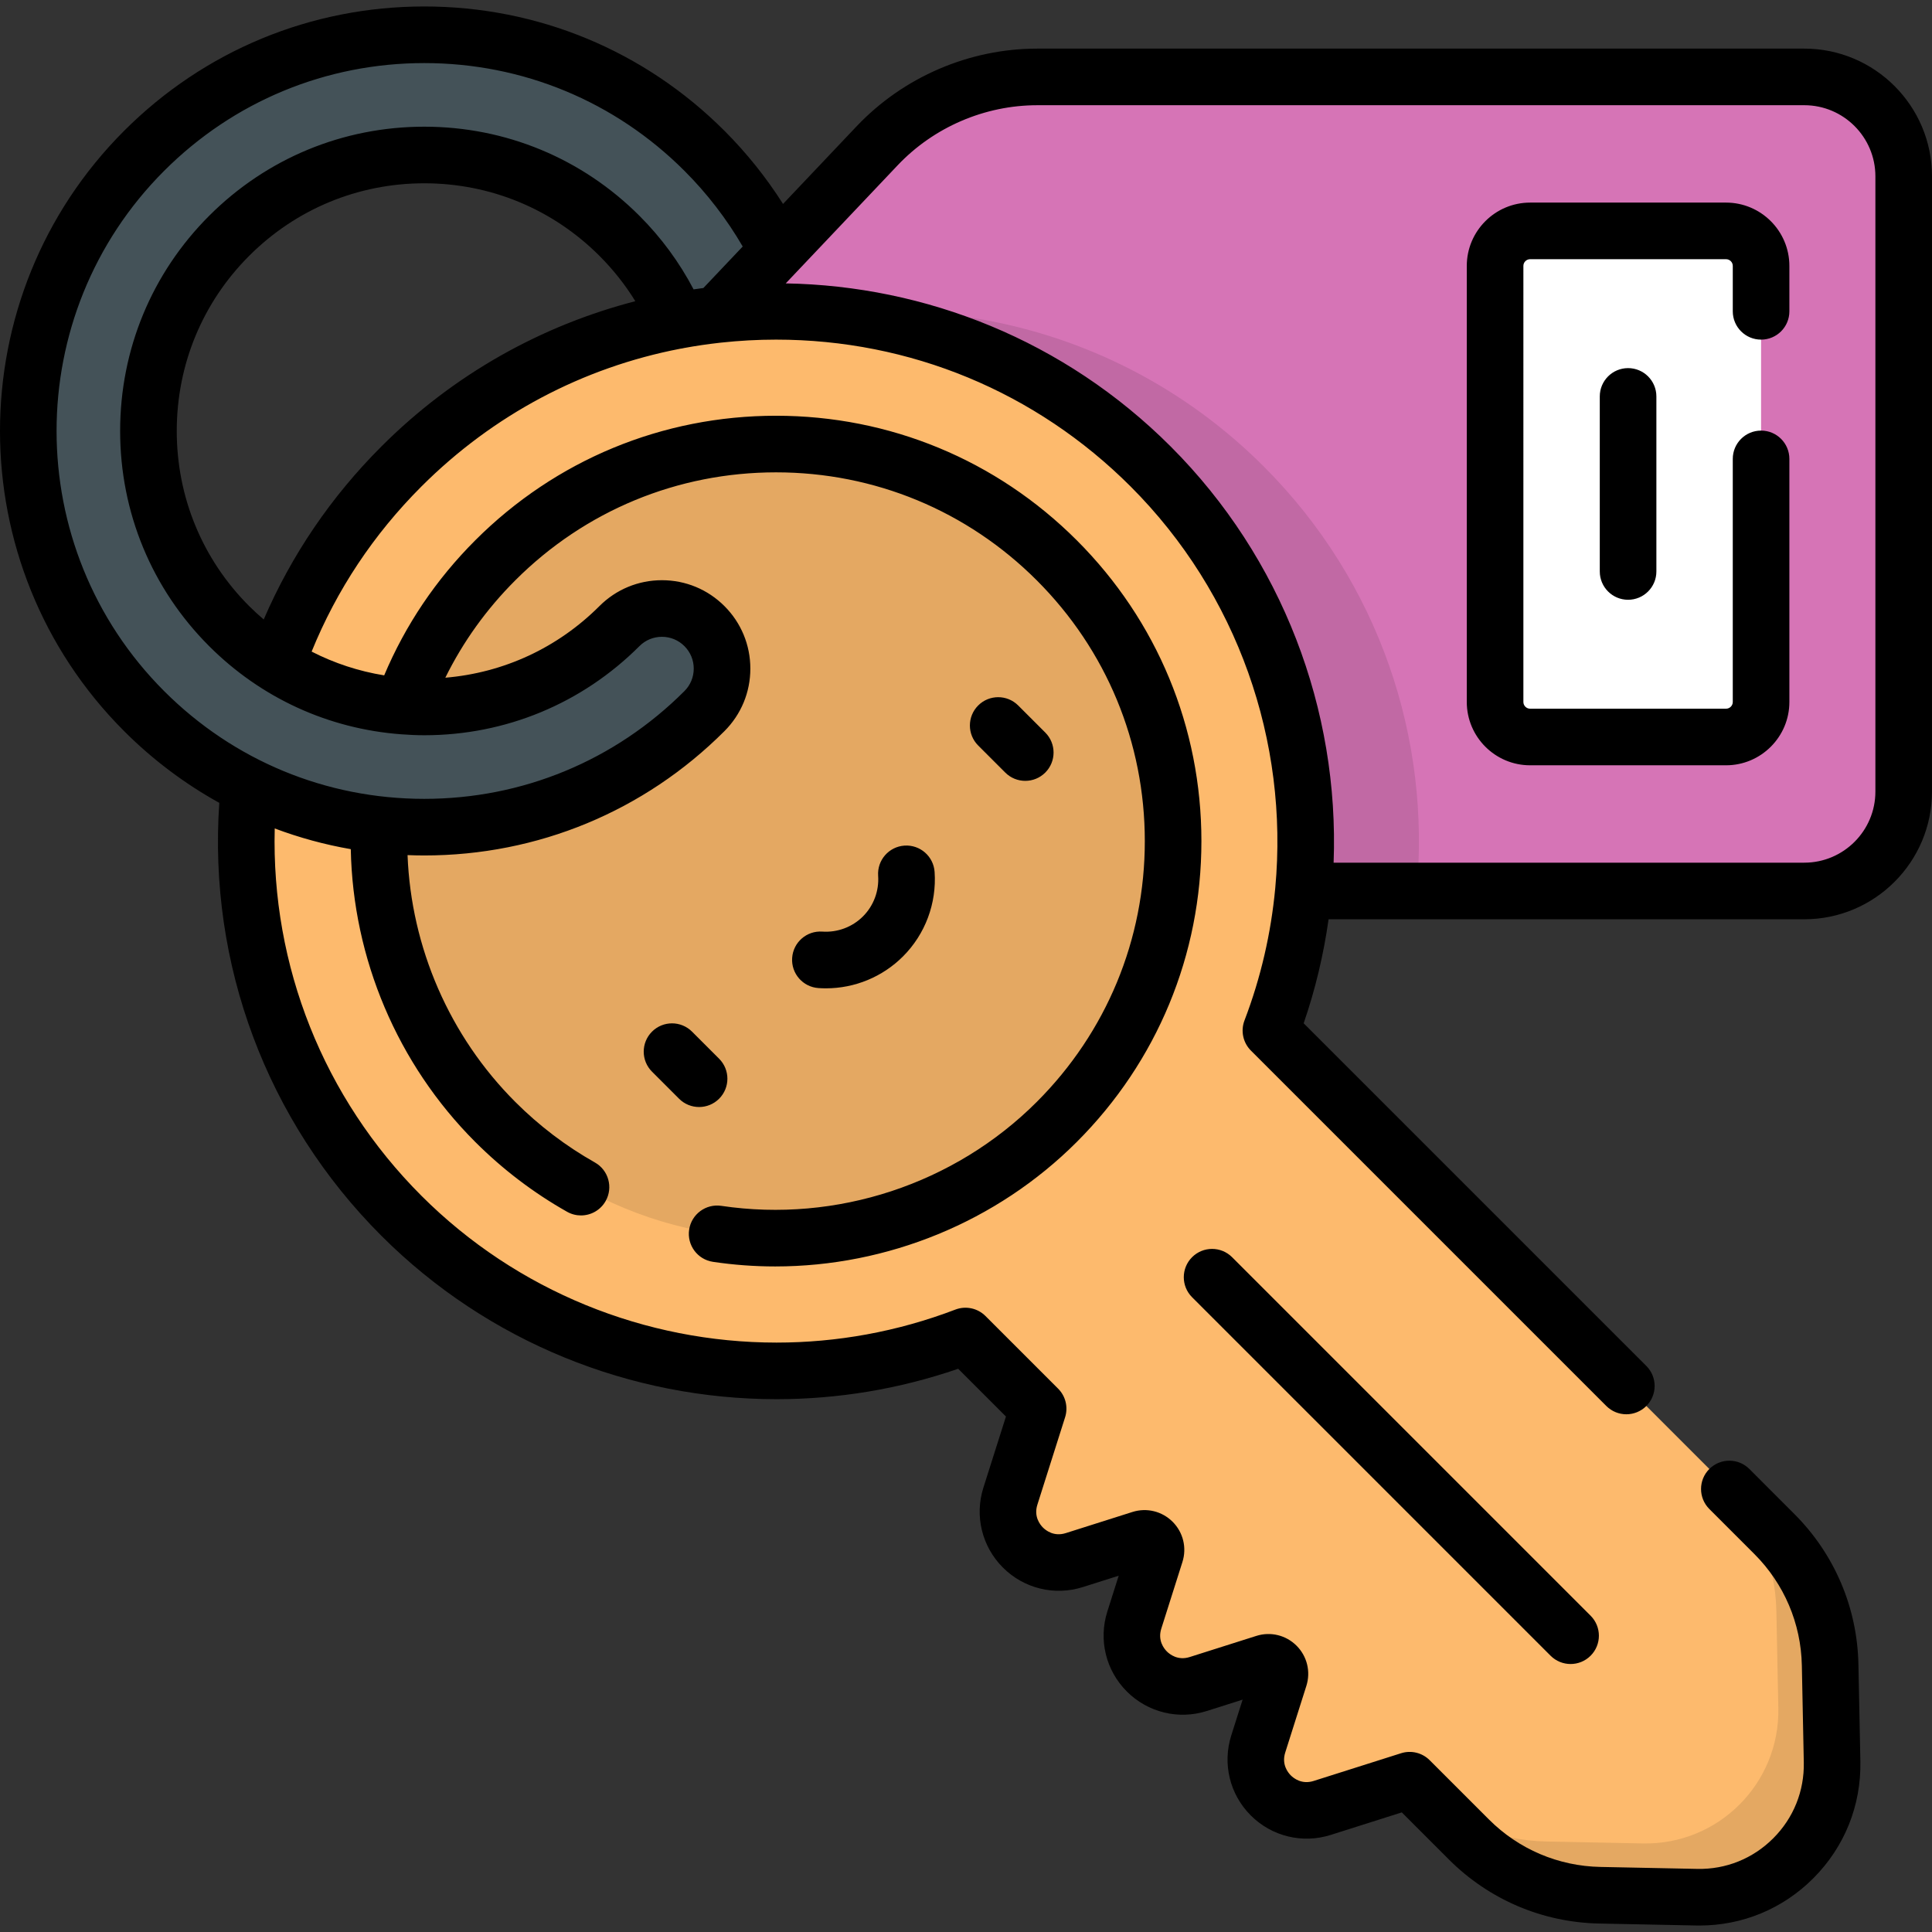
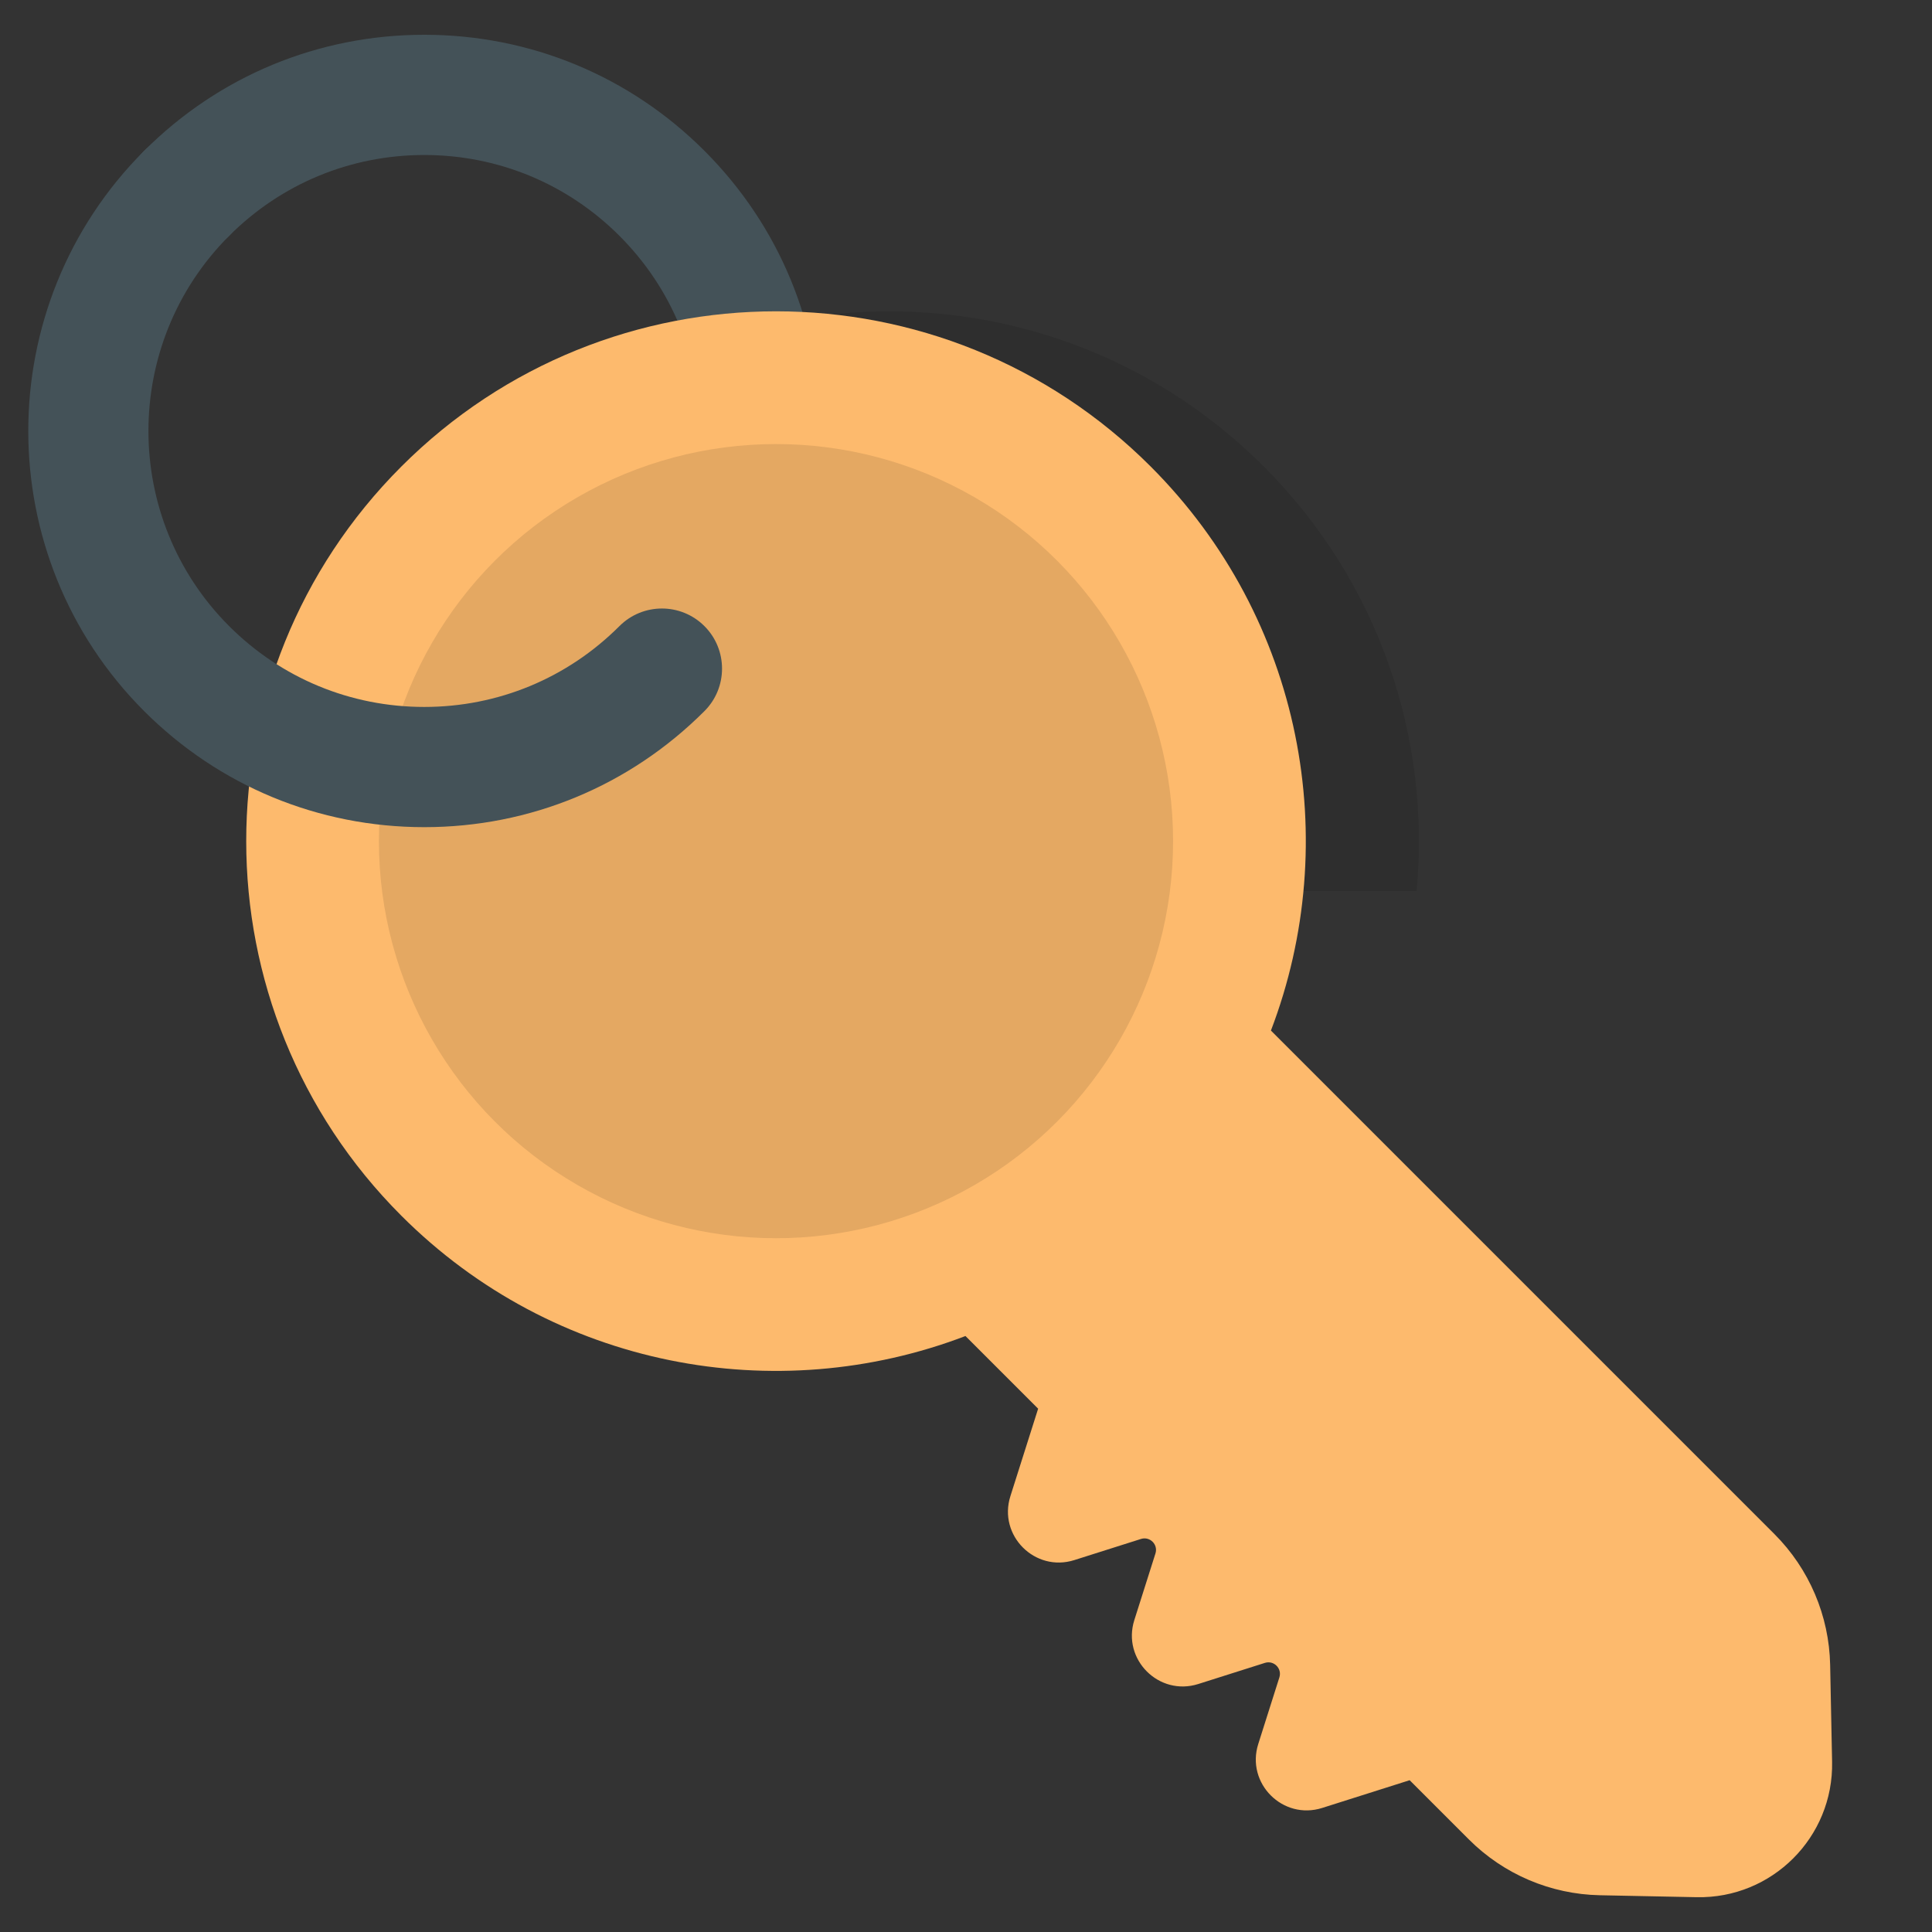
<svg xmlns="http://www.w3.org/2000/svg" version="1.1" id="Capa_1" x="0px" y="0px" viewBox="0 0 512.002 512.002" style="enable-background:new 0 0 512.002 512.002;" xml:space="preserve">
  <rect x="0" y="0" width="512.002" height="512.002" fill="#333333" stroke="none" />
  <path style="fill:#445258;" d="M175.422,193.12c-4.077,0.001-8.152-1.555-11.264-4.665c-6.221-6.221-6.221-16.307,0-22.527  c13.814-13.814,21.422-32.18,21.422-51.715s-7.609-37.902-21.422-51.715c-13.814-13.814-32.18-21.421-51.715-21.421  s-37.903,7.607-51.716,21.42c-6.22,6.221-16.305,6.221-22.527,0c-6.221-6.221-6.221-16.307,0-22.527  C58.032,20.136,84.398,9.215,112.442,9.215c28.045,0,54.412,10.922,74.244,30.752c19.831,19.831,30.753,46.197,30.753,74.244  s-10.923,54.412-30.753,74.244C183.576,191.564,179.498,193.119,175.422,193.12z" />
-   <path style="fill:#D674B6;" d="M274.908,20.382H478.16c14.547,0,26.34,11.793,26.34,26.34v163.056  c0,14.547-11.793,26.34-26.34,26.34H274.908c-16.062,0-31.418-6.604-42.466-18.263l-54.674-57.697  c-16.955-17.893-16.955-45.922,0-63.814l54.674-57.697C243.49,26.986,258.846,20.382,274.908,20.382z" />
-   <path style="fill:#FFFFFF;" d="M405.497,195.311h51.924c5.127,0,9.283-4.156,9.283-9.283V70.474c0-5.127-4.156-9.283-9.283-9.283  h-51.924c-5.127,0-9.283,4.156-9.283,9.283v115.554C396.214,191.155,400.37,195.311,405.497,195.311z" />
  <path style="opacity:0.1;enable-background:new    ;" d="M334.912,123.626c-41.869-41.869-103.603-51.763-154.864-29.688  l-2.279,2.406c-16.955,17.893-16.955,45.921,0,63.814l54.673,57.697c11.048,11.659,26.404,18.263,42.466,18.263h100.505  C379.19,195.921,365.691,154.406,334.912,123.626z" />
-   <path style="fill:#FDBA6D;" d="M485.011,441.218c-0.263-13.035-5.558-25.463-14.777-34.682L336.81,273.111  c19.163-50.147,8.543-109.07-31.872-149.485c-54.831-54.831-143.731-54.831-198.563,0s-54.831,143.731,0,198.563  c40.415,40.415,99.338,51.035,149.485,31.872l19.257,19.257l-7.349,23.177c-3.307,10.429,6.517,20.253,16.945,16.946l17.661-5.6  c2.361-0.749,4.585,1.475,3.836,3.836l-5.6,17.661c-3.307,10.429,6.517,20.253,16.946,16.946l17.661-5.6  c2.361-0.748,4.584,1.475,3.836,3.836l-5.6,17.661c-3.307,10.429,6.517,20.253,16.946,16.946l23.176-7.349l15.708,15.708  c9.219,9.219,21.647,14.514,34.682,14.777l25.678,0.518c19.983,0.403,36.287-15.901,35.884-35.884L485.011,441.218z" />
-   <path style="opacity:0.1;enable-background:new    ;" d="M373.575,471.777l15.708,15.708c9.219,9.219,21.647,14.514,34.682,14.777  l25.678,0.518c19.983,0.403,36.287-15.901,35.884-35.884l-0.518-25.678c-0.263-13.035-5.558-25.463-14.777-34.682l-14.247-14.247  c9.219,9.219,14.514,21.647,14.777,34.682l0.518,25.678c0.403,19.983-15.901,36.287-35.884,35.884l-25.678-0.518  c-13.035-0.263-25.463-5.558-34.682-14.777" />
+   <path style="fill:#FDBA6D;" d="M485.011,441.218c-0.263-13.035-5.558-25.463-14.777-34.682L336.81,273.111  c19.163-50.147,8.543-109.07-31.872-149.485c-54.831-54.831-143.731-54.831-198.563,0s-54.831,143.731,0,198.563  c40.415,40.415,99.338,51.035,149.485,31.872l19.257,19.257l-7.349,23.177c-3.307,10.429,6.517,20.253,16.945,16.946l17.661-5.6  c2.361-0.749,4.585,1.475,3.836,3.836l-5.6,17.661c-3.307,10.429,6.517,20.253,16.946,16.946l17.661-5.6  c2.361-0.748,4.584,1.475,3.836,3.836l-5.6,17.661c-3.307,10.429,6.517,20.253,16.946,16.946l23.176-7.349l15.708,15.708  c9.219,9.219,21.647,14.514,34.682,14.777l25.678,0.518c19.983,0.403,36.287-15.901,35.884-35.884L485.011,441.218" />
  <circle style="opacity:0.1;enable-background:new    ;" cx="205.65" cy="222.911" r="105.23" />
  <path style="fill:#445258;" d="M112.442,219.207c-28.044,0-54.411-10.922-74.244-30.752c-40.937-40.938-40.937-107.549,0-148.486  c6.22-6.221,16.308-6.221,22.527,0c6.221,6.221,6.221,16.306,0,22.527c-28.516,28.516-28.516,74.916,0,103.432  c13.814,13.814,32.181,21.421,51.715,21.421c19.536,0,37.902-7.607,51.715-21.421c6.22-6.22,16.308-6.221,22.527,0  c6.221,6.22,6.221,16.306,0,22.527C166.855,208.285,140.488,219.207,112.442,219.207z" />
-   <path d="M457.422,53.691h-51.924c-9.254,0-16.783,7.529-16.783,16.783v115.554c0,9.254,7.529,16.783,16.783,16.783h51.924  c9.254,0,16.783-7.529,16.783-16.783v-64.416c0-4.142-3.357-7.5-7.5-7.5s-7.5,3.358-7.5,7.5v64.416c0,0.983-0.8,1.783-1.783,1.783  h-51.924c-0.983,0-1.783-0.8-1.783-1.783V70.474c0-0.983,0.8-1.783,1.783-1.783h51.924c0.983,0,1.783,0.8,1.783,1.783v12.032  c0,4.142,3.357,7.5,7.5,7.5s7.5-3.358,7.5-7.5V70.474C474.205,61.22,466.676,53.691,457.422,53.691z M271.707,206.936  c1.919,0,3.839-0.732,5.304-2.197c2.929-2.929,2.929-7.678-0.001-10.607l-7.175-7.174c-2.928-2.929-7.677-2.928-10.606,0.001  s-2.929,7.678,0.001,10.607l7.175,7.174C267.868,206.204,269.788,206.936,271.707,206.936z M190.571,291.177  c2.93-2.929,2.93-7.678,0.001-10.607l-7.174-7.174c-2.929-2.928-7.678-2.929-10.607-0.001c-2.93,2.929-2.93,7.678-0.001,10.607  l7.174,7.174c1.465,1.464,3.384,2.197,5.304,2.197C187.188,293.374,189.107,292.641,190.571,291.177z M217.925,246.885  c-4.138-0.287-7.713,2.837-7.996,6.969c-0.283,4.132,2.837,7.712,6.969,7.996c0.663,0.045,1.325,0.068,1.985,0.068  c7.637,0,14.986-3.02,20.418-8.451c5.898-5.9,8.954-14.065,8.382-22.402c-0.283-4.133-3.857-7.25-7.996-6.969  c-4.132,0.284-7.252,3.863-6.969,7.996c0.275,4.011-1.191,7.936-4.023,10.769C225.861,245.693,221.919,247.157,217.925,246.885z   M423.96,105.055v46.392c0,4.142,3.357,7.5,7.5,7.5s7.5-3.358,7.5-7.5v-46.392c0-4.142-3.357-7.5-7.5-7.5  S423.96,100.913,423.96,105.055z M478.16,12.882H274.908c-18.04,0-35.503,7.51-47.911,20.604l-19.483,20.561  c-4.429-6.974-9.615-13.473-15.525-19.383c-21.247-21.247-49.497-32.949-79.547-32.949c-30.048,0-58.298,11.701-79.549,32.951  c-43.858,43.861-43.858,115.23,0.002,159.091c7.59,7.59,16.078,13.954,25.218,19.01c-2.941,42.754,12.549,84.318,42.957,114.725  c28.235,28.235,66.137,43.31,104.725,43.308c16.144-0.001,32.413-2.641,48.136-8.06l12.658,12.658l-5.972,18.831  c-2.38,7.505-0.399,15.626,5.168,21.194c5.567,5.567,13.689,7.545,21.193,5.168l9.49-3.009l-3.009,9.488  c-2.38,7.506-0.4,15.627,5.167,21.195c5.567,5.566,13.688,7.548,21.194,5.168l9.49-3.009l-3.01,9.49  c-2.38,7.505-0.399,15.626,5.169,21.193c5.565,5.567,13.689,7.548,21.193,5.168l18.83-5.971l12.484,12.484  c10.642,10.641,24.788,16.668,39.833,16.972l25.679,0.518c0.298,0.006,0.594,0.009,0.891,0.009c11.391,0,22.068-4.419,30.149-12.501  c8.293-8.292,12.729-19.316,12.493-31.042l-0.518-25.678c-0.303-15.046-6.33-29.193-16.972-39.834l-11.93-11.935  c-2.93-2.929-7.678-2.929-10.607,0s-2.929,7.678,0,10.606l11.935,11.934c7.889,7.888,12.356,18.375,12.582,29.529l0.518,25.678  c0.152,7.605-2.725,14.755-8.104,20.133c-5.378,5.378-12.529,8.269-20.131,8.102l-25.679-0.518  c-11.153-0.225-21.641-4.693-29.53-12.582l-15.708-15.707c-1.979-1.98-4.898-2.692-7.569-1.846l-23.177,7.349  c-3.13,0.992-5.277-0.701-6.053-1.476c-0.775-0.775-2.472-2.917-1.477-6.053l5.601-17.663c1.195-3.773,0.199-7.855-2.6-10.654  c-2.799-2.798-6.881-3.792-10.652-2.597l-17.662,5.601c-3.131,0.993-5.278-0.701-6.053-1.476c-0.775-0.775-2.471-2.917-1.476-6.054  l5.599-17.659c1.197-3.772,0.203-7.855-2.596-10.654c-2.799-2.799-6.882-3.795-10.655-2.599l-17.661,5.6  c-3.141,0.996-5.279-0.701-6.054-1.476c-0.774-0.775-2.471-2.917-1.476-6.053l7.35-23.177c0.847-2.67,0.135-5.59-1.846-7.57  l-19.258-19.257c-2.094-2.093-5.22-2.757-7.98-1.703c-15.408,5.888-31.463,8.748-47.398,8.747  c-34.67-0.002-68.739-13.549-94.106-38.916c-25.957-25.956-39.816-60.96-38.872-97.337c6.505,2.445,13.245,4.287,20.155,5.487  c0.566,29.016,12.373,56.976,32.981,77.586c7.273,7.273,15.463,13.502,24.342,18.513c1.165,0.658,2.431,0.97,3.68,0.97  c2.617,0,5.16-1.372,6.538-3.815c2.036-3.607,0.763-8.182-2.845-10.218c-7.694-4.343-14.796-9.746-21.107-16.057  c-17.424-17.424-27.597-40.912-28.545-65.402c1.475,0.057,2.953,0.094,4.437,0.094c30.049,0,58.299-11.702,79.546-32.949  c4.426-4.426,6.863-10.31,6.863-16.567c0-6.258-2.438-12.142-6.862-16.566c-4.425-4.426-10.309-6.863-16.567-6.863  s-12.142,2.438-16.567,6.862c-11.073,11.073-25.41,17.687-40.839,18.977c4.691-9.514,10.897-18.16,18.536-25.799  c18.458-18.459,43.001-28.624,69.106-28.624s50.647,10.165,69.106,28.624c18.46,18.459,28.626,43.002,28.626,69.107  s-10.166,50.647-28.626,69.107c-21.807,21.808-53.062,32.104-83.608,27.55c-4.094-0.609-7.913,2.215-8.524,6.312  c-0.611,4.097,2.215,7.913,6.312,8.524c5.5,0.82,11.015,1.223,16.51,1.223c29.702,0,58.69-11.775,79.918-33.002  c21.292-21.292,33.018-49.601,33.018-79.713s-11.727-58.421-33.018-79.714c-21.292-21.292-49.602-33.018-79.714-33.018  s-58.421,11.726-79.714,33.018c-10.393,10.394-18.49,22.411-24.13,35.786c-6.737-1.091-13.208-3.219-19.228-6.301  c6.662-16.381,16.423-31.079,29.094-43.749c19.014-19.014,42.777-31.55,68.613-36.516c0.34-0.036,0.678-0.104,1.016-0.188  c3.094-0.57,6.217-1.031,9.365-1.382c0.16-0.013,0.319-0.03,0.477-0.053c4.785-0.516,9.624-0.787,14.506-0.787  c35.5,0,68.876,13.824,93.978,38.926c28.359,28.359,41.923,67.582,38.328,106.376c-0.004,0.038-0.007,0.076-0.011,0.114  c-1.105,11.818-3.784,23.596-8.147,35.014c-1.056,2.763-0.389,5.889,1.702,7.98l94.189,94.189c1.465,1.464,3.385,2.197,5.304,2.197  c1.919,0,3.839-0.733,5.304-2.197c2.929-2.929,2.929-7.678,0-10.607l-90.814-90.813c3.12-9.051,5.296-18.281,6.601-27.564h126.071  c18.659,0,33.84-15.181,33.84-33.84V46.723C512,28.063,496.819,12.882,478.16,12.882z M101.072,118.323  c-13.36,13.358-23.811,28.749-31.182,45.843c-1.322-1.13-2.617-2.301-3.86-3.543c-12.375-12.375-19.19-28.858-19.19-46.412  s6.815-34.037,19.191-46.412c12.396-12.397,28.879-19.224,46.411-19.224s34.015,6.827,46.411,19.224  c3.658,3.658,6.84,7.681,9.515,12.024C143.696,86.208,120.36,99.034,101.072,118.323z M186.4,76.33  c-0.863,0.113-1.726,0.228-2.588,0.356c-3.766-7.162-8.565-13.708-14.351-19.494c-15.23-15.23-35.479-23.618-57.019-23.618  c-21.539,0-41.788,8.388-57.018,23.618C40.215,72.4,31.838,92.65,31.838,114.211s8.376,41.811,23.584,57.019  c13.779,13.779,31.672,21.934,50.906,23.367c0.009,0.001,0.017,0.002,0.026,0.002c2.017,0.15,4.044,0.249,6.087,0.249  c21.538,0,41.788-8.388,57.018-23.618c1.593-1.592,3.71-2.469,5.962-2.469c2.251,0,4.367,0.876,5.96,2.469  c1.592,1.592,2.469,3.709,2.469,5.96s-0.877,4.368-2.47,5.96c-18.414,18.415-42.896,28.556-68.94,28.556  c-26.041,0-50.524-10.141-68.94-28.556C5.49,145.137,5.489,83.286,43.502,45.272c18.416-18.415,42.899-28.556,68.941-28.556  s50.525,10.141,68.94,28.555c6.038,6.037,11.207,12.772,15.443,20.058L186.4,76.33z M497,209.779c0,10.389-8.451,18.84-18.84,18.84  H353.424c1.525-40.488-13.592-80.706-43.182-110.296c-28.182-28.181-65-42.582-102.013-43.221l29.657-31.298  c9.588-10.119,23.082-15.922,37.022-15.922H478.16c10.389,0,18.84,8.452,18.84,18.84V209.779z M315.914,333.171  c-2.929,2.929-2.929,7.678,0,10.607l95.007,95.007c1.465,1.464,3.385,2.197,5.304,2.197c1.919,0,3.839-0.732,5.304-2.197  c2.929-2.929,2.929-7.678,0-10.606l-95.007-95.007C323.592,330.242,318.844,330.242,315.914,333.171z" />
  <g>
</g>
  <g>
</g>
  <g>
</g>
  <g>
</g>
  <g>
</g>
  <g>
</g>
  <g>
</g>
  <g>
</g>
  <g>
</g>
  <g>
</g>
  <g>
</g>
  <g>
</g>
  <g>
</g>
  <g>
</g>
  <g>
</g>
</svg>